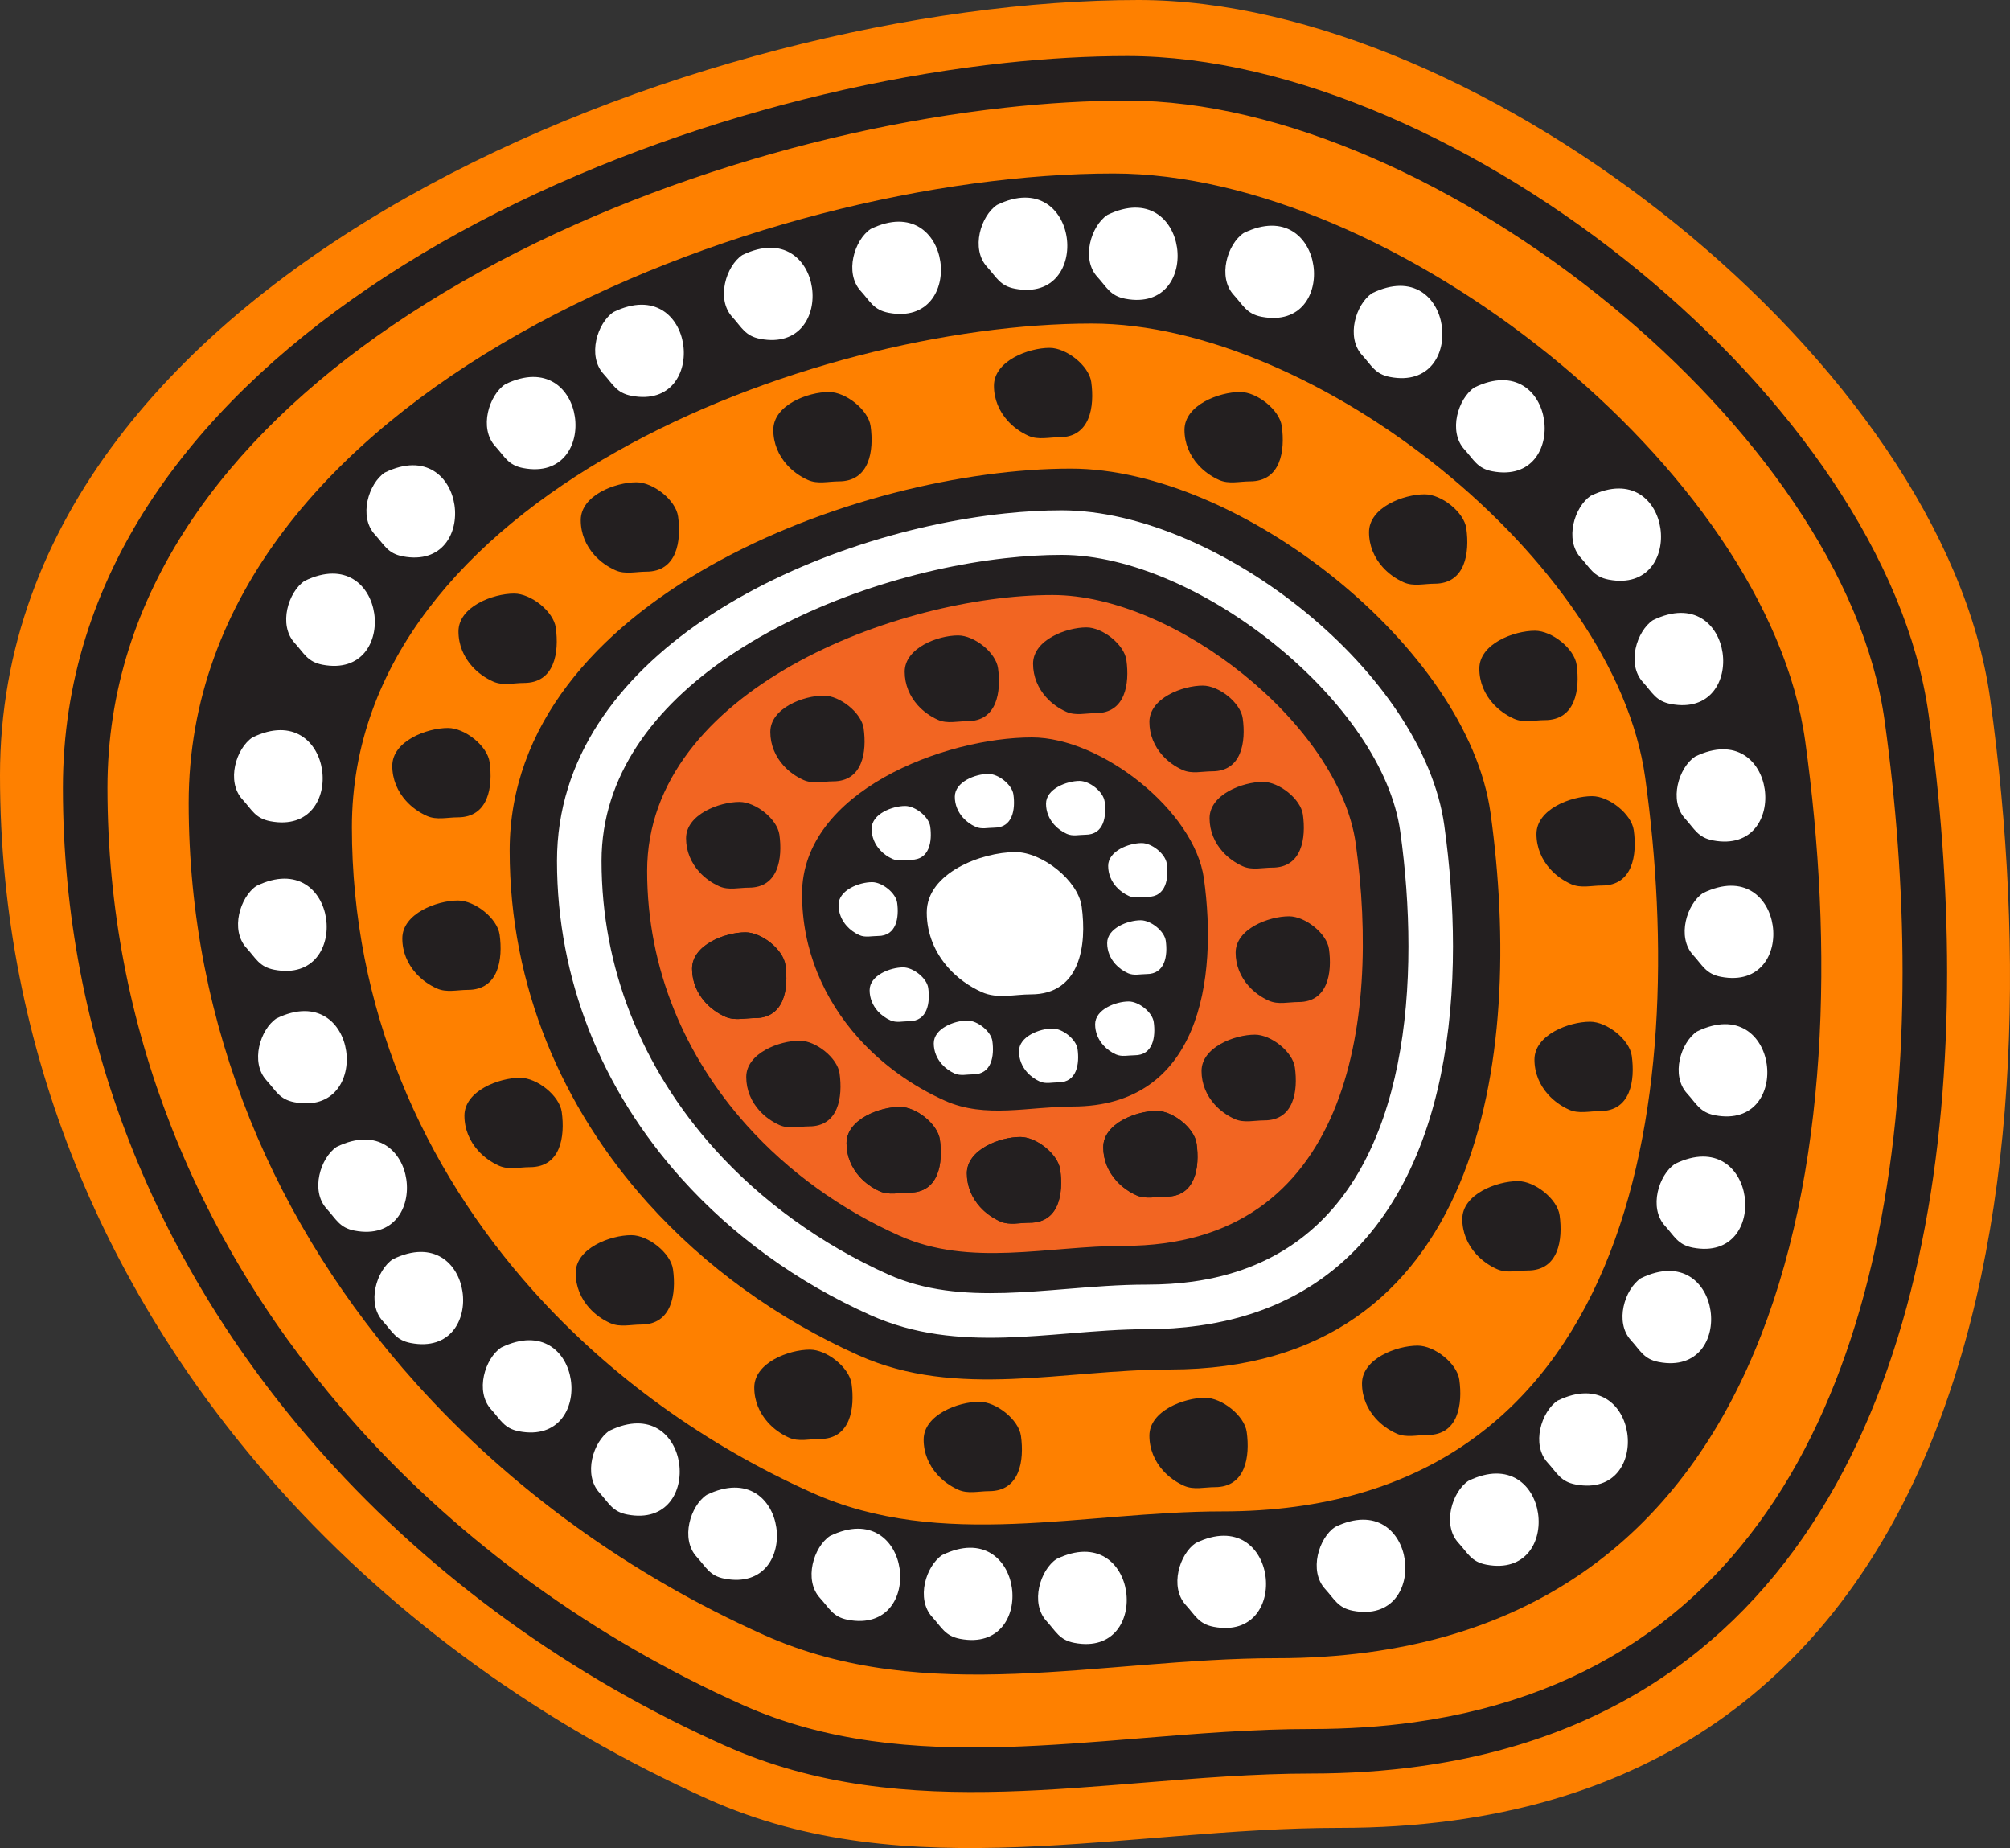
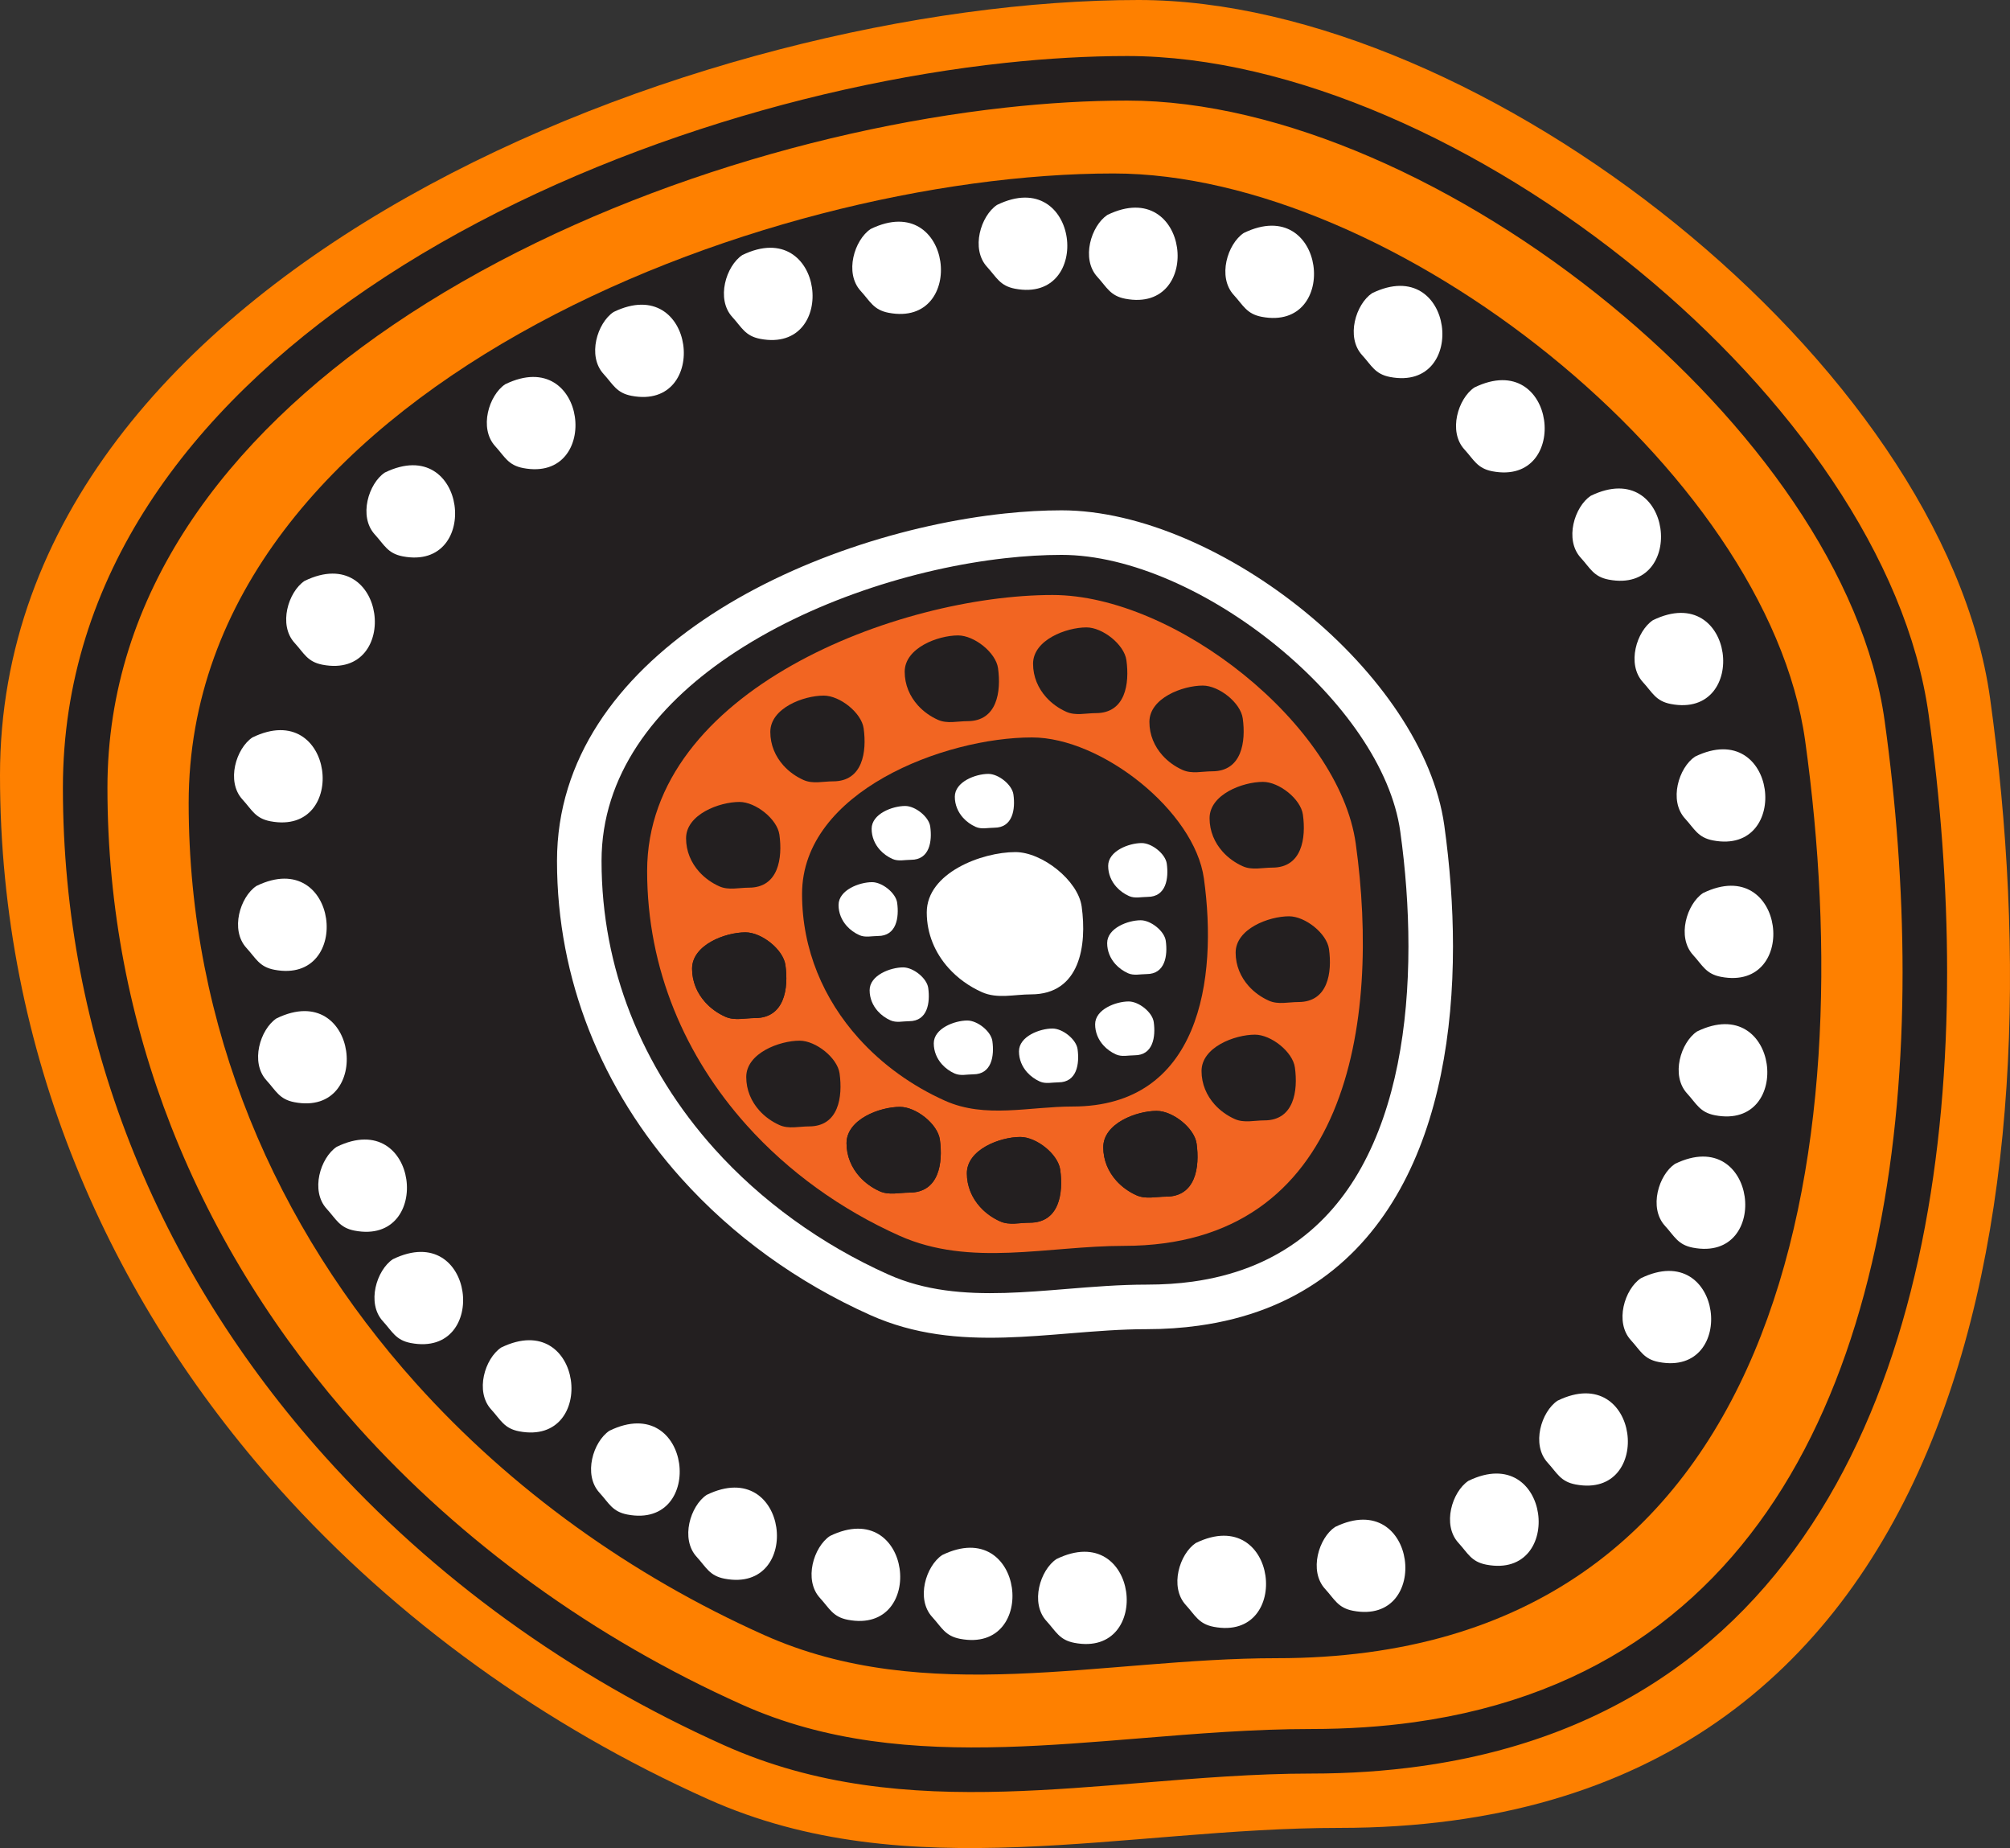
<svg xmlns="http://www.w3.org/2000/svg" height="2312.9" preserveAspectRatio="xMidYMid meet" version="1.0" viewBox="0.0 0.0 2516.1 2312.9" width="2516.1" zoomAndPan="magnify">
  <rect x="0.0" y="0.0" width="2516.1" height="2312.9" fill="#333333" stroke="none" />
  <defs>
    <clipPath id="a">
      <path d="M 0 0 L 2516.109 0 L 2516.109 2312.879 L 0 2312.879 Z M 0 0" />
    </clipPath>
  </defs>
  <g>
    <g clip-path="url(#a)" id="change1_3">
      <path d="M 0 970.141 C 0 334.148 884.715 0 1425.27 0 C 1855.141 0 2433.07 455.531 2491.23 874.328 C 2578.379 1501.828 2465.969 2287.629 1676.789 2287.629 C 1408.391 2287.629 1136.328 2363.738 886.305 2251.691 C 681.652 2159.988 496.992 2027.609 349.879 1863.621 C 134.855 1623.941 0 1316.691 0 970.141" fill="#fe8000" fill-rule="evenodd" />
    </g>
    <g id="change1_1">
      <path d="M 106.617 985.93 C 106.617 403.828 916.348 98 1411.102 98 C 1804.531 98 2333.48 514.93 2386.719 898.23 C 2466.488 1472.559 2363.609 2191.762 1641.301 2191.762 C 1395.648 2191.762 1146.648 2261.43 917.805 2158.879 C 730.496 2074.941 561.492 1953.781 426.84 1803.691 C 230.043 1584.32 106.617 1303.102 106.617 985.93" fill="#fe8000" fill-rule="evenodd" />
    </g>
    <g id="change2_1">
      <path d="M 78.738 985.93 C 78.738 721.219 238.102 512.27 460.207 361.078 C 694.34 201.719 999.176 106.59 1258.051 78.738 L 1258.051 134.762 C 1008.699 162.34 716.32 254.059 491.57 407.039 C 283.668 548.559 134.492 742.488 134.492 985.93 C 134.492 1136.539 162.938 1278.75 214.207 1409.699 C 268.59 1548.57 348.586 1674.879 447.535 1785.18 C 512.996 1858.141 587 1924.289 667.594 1982.602 C 749.039 2041.52 836.887 2092.16 929.133 2133.5 C 1033.922 2180.461 1144.738 2189.648 1258.051 2186.379 L 1258.051 2242.168 C 1138.73 2245.57 1021 2235.559 906.48 2184.238 C 810.422 2141.199 719.207 2088.66 634.93 2027.68 C 551.543 1967.359 474.617 1898.52 406.148 1822.199 C 302.746 1706.941 219.164 1574.98 162.371 1429.949 C 108.574 1292.57 78.738 1143.539 78.738 985.93 Z M 1258.051 78.738 C 1311.352 73.012 1362.711 70.129 1411.102 70.129 C 1616.781 70.129 1857.32 179.66 2051.32 338.781 C 2240.852 494.23 2387 697.969 2414.27 894.422 C 2428.809 999.121 2437.379 1108.34 2437.379 1216.93 C 2437.379 1447.18 2399.109 1676.469 2298.41 1857.68 C 2196.25 2041.57 2030.809 2175.359 1777.641 2210.52 C 1734.441 2216.512 1689.02 2219.641 1641.301 2219.641 C 1571.109 2219.641 1500.461 2225.41 1430.09 2231.16 C 1372.512 2235.859 1315.102 2240.551 1258.051 2242.168 L 1258.051 2186.379 C 1313.488 2184.789 1369.52 2180.211 1425.738 2175.621 C 1497.43 2169.77 1569.422 2163.879 1641.301 2163.879 C 1687.039 2163.879 1729.898 2160.98 1770.02 2155.41 C 2003.43 2123 2155.828 1999.871 2249.852 1830.68 C 2345.34 1658.828 2381.621 1438.879 2381.621 1216.93 C 2381.621 1110.379 2373.301 1003.789 2359.172 902.039 C 2333.898 720.09 2195.672 529.031 2016.031 381.691 C 1831.309 230.172 1603.879 125.879 1411.102 125.879 C 1362.781 125.879 1311.398 128.859 1258.051 134.762 L 1258.051 78.738" fill="#231f20" />
    </g>
    <g id="change2_2">
      <path d="M 236.176 1005.109 C 236.176 488.52 954.793 217.102 1393.871 217.102 C 1743.039 217.102 2212.469 587.109 2259.719 927.289 C 2330.512 1436.98 2239.199 2075.262 1598.172 2075.262 C 1380.16 2075.262 1159.18 2137.078 956.09 2046.07 C 789.855 1971.578 639.867 1864.059 520.367 1730.859 C 345.711 1536.172 236.176 1286.602 236.176 1005.109" fill="#231f20" fill-rule="evenodd" />
    </g>
    <g id="change1_2">
-       <path d="M 440.508 1035.371 C 440.508 622.07 1015.43 404.93 1366.711 404.93 C 1646.059 404.93 2021.621 700.949 2059.422 973.102 C 2116.059 1380.879 2043.012 1891.531 1530.16 1891.531 C 1355.738 1891.531 1178.949 1940.988 1016.469 1868.172 C 883.473 1808.59 763.477 1722.559 667.871 1615.988 C 528.145 1460.23 440.508 1260.57 440.508 1035.371" fill="#fe8000" fill-rule="evenodd" />
-     </g>
+       </g>
    <g id="change2_3">
      <path d="M 637.996 1064.609 C 637.996 751.148 1074.031 586.469 1340.461 586.469 C 1552.32 586.469 1837.16 810.98 1865.828 1017.391 C 1908.781 1326.66 1853.379 1713.949 1464.422 1713.949 C 1332.141 1713.949 1198.051 1751.461 1074.82 1696.23 C 973.957 1651.039 882.945 1585.801 810.438 1504.969 C 704.465 1386.84 637.996 1235.41 637.996 1064.609" fill="#231f20" fill-rule="evenodd" />
    </g>
    <g id="change2_4">
      <path d="M 725.129 1077.512 C 725.129 808.102 1099.891 666.559 1328.871 666.559 C 1510.969 666.559 1755.781 859.52 1780.422 1036.93 C 1817.328 1302.73 1769.719 1635.602 1435.422 1635.602 C 1321.719 1635.602 1206.48 1667.84 1100.57 1620.379 C 1013.871 1581.539 935.652 1525.461 873.336 1455.988 C 782.25 1354.461 725.129 1224.309 725.129 1077.512" fill="#231f20" fill-rule="evenodd" />
    </g>
    <g id="change3_1">
      <path d="M 697.25 1077.512 C 697.25 949.281 773.742 848.539 880.355 775.969 C 991.234 700.5 1135.672 655.559 1258.039 642.609 L 1258.039 698.621 C 1145.191 711.309 1013.211 752.84 911.715 821.93 C 819.309 884.828 753.004 970.559 753.004 1077.512 C 753.004 1145.328 765.793 1209.328 788.848 1268.199 C 813.367 1330.82 849.43 1387.77 894.031 1437.48 C 923.52 1470.352 956.984 1500.25 993.543 1526.691 C 1030.469 1553.41 1070.219 1576.34 1111.891 1595.012 C 1157.789 1615.578 1207.219 1619.602 1258.039 1618.129 L 1258.039 1673.922 C 1201.211 1675.531 1144.871 1670.68 1089.238 1645.75 C 1043.762 1625.371 1000.641 1600.539 960.871 1571.77 C 921.535 1543.309 885.141 1510.719 852.645 1474.5 C 803.59 1419.82 763.945 1357.23 737.008 1288.461 C 711.434 1223.148 697.25 1152.34 697.25 1077.512 Z M 1258.039 642.609 C 1282.699 640 1306.469 638.68 1328.871 638.68 C 1427.531 638.68 1542.379 690.781 1634.66 766.469 C 1725.031 840.602 1794.801 938.301 1807.969 1033.109 C 1814.809 1082.359 1818.84 1133.629 1818.84 1184.43 C 1818.84 1293.219 1800.59 1401.852 1752.59 1488.238 C 1703.109 1577.281 1623.039 1642.07 1500.559 1659.078 C 1479.738 1661.969 1458.031 1663.48 1435.422 1663.48 C 1403.391 1663.48 1371.039 1666.121 1338.828 1668.75 C 1311.809 1670.949 1284.871 1673.16 1258.039 1673.922 L 1258.039 1618.129 C 1283.262 1617.391 1308.828 1615.301 1334.48 1613.211 C 1368.02 1610.469 1401.691 1607.719 1435.422 1607.719 C 1456.051 1607.719 1475.211 1606.441 1492.941 1603.98 C 1595.66 1589.711 1662.699 1535.59 1704.02 1461.23 C 1746.82 1384.211 1763.07 1284.922 1763.07 1184.43 C 1763.07 1135.66 1759.301 1087.031 1752.859 1040.738 C 1741.711 960.422 1679.852 875.391 1599.379 809.379 C 1516.371 741.301 1414.629 694.441 1328.871 694.441 C 1306.531 694.441 1282.738 695.84 1258.039 698.621 L 1258.039 642.609" fill="#fff" />
    </g>
    <g id="change4_1">
      <path d="M 810.078 1090.09 C 810.078 863.629 1125.102 744.648 1317.578 744.648 C 1470.641 744.648 1676.43 906.852 1697.141 1055.969 C 1728.172 1279.41 1688.148 1559.211 1407.141 1559.211 C 1311.57 1559.211 1214.699 1586.32 1125.672 1546.422 C 1052.801 1513.762 987.047 1466.621 934.66 1408.23 C 858.098 1322.891 810.078 1213.488 810.078 1090.09" fill="#f26522" fill-rule="evenodd" />
    </g>
    <g id="change2_5">
      <path d="M 1004.012 1118.809 C 1004.012 990.379 1182.648 922.91 1291.801 922.91 C 1378.602 922.91 1495.289 1014.891 1507.039 1099.461 C 1524.641 1226.16 1501.941 1384.828 1342.59 1384.828 C 1288.391 1384.828 1233.461 1400.199 1182.969 1377.578 C 1141.648 1359.059 1104.359 1332.328 1074.66 1299.211 C 1031.238 1250.82 1004.012 1188.781 1004.012 1118.809" fill="#231f20" fill-rule="evenodd" />
    </g>
    <g id="change3_2">
      <path d="M 1160.109 1141.922 C 1160.109 1092.422 1228.969 1066.398 1271.051 1066.398 C 1304.512 1066.398 1349.488 1101.859 1354.02 1134.461 C 1360.801 1183.309 1352.051 1244.469 1290.621 1244.469 C 1269.73 1244.469 1248.559 1250.398 1229.102 1241.672 C 1213.172 1234.539 1198.789 1224.23 1187.34 1211.469 C 1170.602 1192.809 1160.109 1168.898 1160.109 1141.922" fill="#fff" fill-rule="evenodd" />
    </g>
    <g id="change3_3">
      <path d="M 1195.238 997.109 C 1195.238 978.379 1221.289 968.539 1237.199 968.539 C 1249.859 968.539 1266.879 981.961 1268.59 994.289 C 1271.16 1012.762 1267.852 1035.898 1244.609 1035.898 C 1236.711 1035.898 1228.691 1038.148 1221.328 1034.852 C 1215.309 1032.141 1209.871 1028.25 1205.539 1023.422 C 1199.211 1016.359 1195.238 1007.309 1195.238 997.109" fill="#fff" fill-rule="evenodd" />
    </g>
    <g id="change3_4">
-       <path d="M 1309.41 1005.898 C 1309.41 987.172 1335.461 977.328 1351.379 977.328 C 1364.031 977.328 1381.051 990.738 1382.77 1003.07 C 1385.328 1021.551 1382.02 1044.691 1358.781 1044.691 C 1350.879 1044.691 1342.871 1046.93 1335.5 1043.629 C 1329.48 1040.93 1324.039 1037.031 1319.711 1032.199 C 1313.379 1025.141 1309.41 1016.102 1309.41 1005.898" fill="#fff" fill-rule="evenodd" />
-     </g>
+       </g>
    <g id="change3_5">
      <path d="M 1387.191 1083.68 C 1387.191 1064.949 1413.238 1055.109 1429.172 1055.109 C 1441.82 1055.109 1458.84 1068.531 1460.551 1080.859 C 1463.121 1099.34 1459.809 1122.469 1436.57 1122.469 C 1428.66 1122.469 1420.648 1124.711 1413.289 1121.422 C 1407.27 1118.711 1401.828 1114.82 1397.5 1109.988 C 1391.172 1102.93 1387.191 1093.879 1387.191 1083.68" fill="#fff" fill-rule="evenodd" />
    </g>
    <g id="change3_6">
      <path d="M 1385.941 1180.289 C 1385.941 1161.559 1411.988 1151.719 1427.91 1151.719 C 1440.559 1151.719 1457.59 1165.129 1459.301 1177.461 C 1461.859 1195.941 1458.559 1219.078 1435.309 1219.078 C 1427.41 1219.078 1419.398 1221.32 1412.039 1218.02 C 1406.02 1215.32 1400.578 1211.43 1396.238 1206.602 C 1389.91 1199.539 1385.941 1190.488 1385.941 1180.289" fill="#fff" fill-rule="evenodd" />
    </g>
    <g id="change3_7">
      <path d="M 1370.879 1281.91 C 1370.879 1263.191 1396.941 1253.34 1412.852 1253.34 C 1425.512 1253.34 1442.531 1266.762 1444.238 1279.09 C 1446.809 1297.57 1443.5 1320.711 1420.262 1320.711 C 1412.359 1320.711 1404.352 1322.941 1396.98 1319.648 C 1390.961 1316.949 1385.52 1313.051 1381.191 1308.219 C 1374.852 1301.172 1370.879 1292.121 1370.879 1281.91" fill="#fff" fill-rule="evenodd" />
    </g>
    <g id="change3_8">
      <path d="M 1275.539 1315.789 C 1275.539 1297.059 1301.578 1287.219 1317.5 1287.219 C 1330.16 1287.219 1347.172 1300.641 1348.891 1312.969 C 1351.449 1331.441 1348.141 1354.578 1324.91 1354.578 C 1317 1354.578 1308.988 1356.82 1301.629 1353.531 C 1295.609 1350.82 1290.172 1346.922 1285.828 1342.102 C 1279.5 1335.039 1275.539 1325.988 1275.539 1315.789" fill="#fff" fill-rule="evenodd" />
    </g>
    <g id="change3_9">
      <path d="M 1168.891 1305.75 C 1168.891 1287.02 1194.941 1277.191 1210.859 1277.191 C 1223.52 1277.191 1240.531 1290.602 1242.25 1302.93 C 1244.809 1321.398 1241.5 1344.539 1218.262 1344.539 C 1210.359 1344.539 1202.352 1346.781 1194.988 1343.488 C 1188.961 1340.781 1183.531 1336.891 1179.191 1332.059 C 1172.859 1325 1168.891 1315.961 1168.891 1305.75" fill="#fff" fill-rule="evenodd" />
    </g>
    <g id="change3_10">
      <path d="M 1088.59 1239.262 C 1088.59 1220.531 1114.641 1210.691 1130.559 1210.691 C 1143.219 1210.691 1160.23 1224.102 1161.949 1236.43 C 1164.512 1254.91 1161.199 1278.051 1137.969 1278.051 C 1130.059 1278.051 1122.051 1280.289 1114.691 1276.988 C 1108.672 1274.289 1103.23 1270.398 1098.898 1265.559 C 1092.559 1258.5 1088.59 1249.461 1088.59 1239.262" fill="#fff" fill-rule="evenodd" />
    </g>
    <g id="change3_11">
      <path d="M 1049.699 1132.609 C 1049.699 1113.879 1075.75 1104.039 1091.672 1104.039 C 1104.32 1104.039 1121.34 1117.461 1123.051 1129.789 C 1125.621 1148.27 1122.309 1171.41 1099.07 1171.41 C 1091.172 1171.41 1083.16 1173.641 1075.789 1170.352 C 1069.77 1167.648 1064.328 1163.738 1060 1158.922 C 1053.672 1151.859 1049.699 1142.809 1049.699 1132.609" fill="#fff" fill-rule="evenodd" />
    </g>
    <g id="change3_12">
      <path d="M 1091.102 1037.262 C 1091.102 1018.531 1117.148 1008.691 1133.07 1008.691 C 1145.73 1008.691 1162.738 1022.109 1164.461 1034.441 C 1167.02 1052.91 1163.711 1076.051 1140.48 1076.051 C 1132.57 1076.051 1124.559 1078.289 1117.199 1075 C 1111.172 1072.289 1105.73 1068.398 1101.41 1063.57 C 1095.07 1056.512 1091.102 1047.461 1091.102 1037.262" fill="#fff" fill-rule="evenodd" />
    </g>
    <g id="change2_6">
      <path d="M 1132.488 840.738 C 1132.488 810.91 1173.98 795.238 1199.34 795.238 C 1219.5 795.238 1246.609 816.602 1249.328 836.25 C 1253.422 865.68 1248.148 902.539 1211.129 902.539 C 1198.539 902.539 1185.789 906.109 1174.059 900.852 C 1164.461 896.551 1155.801 890.34 1148.898 882.648 C 1138.809 871.398 1132.488 857 1132.488 840.738" fill="#231f20" fill-rule="evenodd" />
    </g>
    <g id="change2_7">
      <path d="M 1293.18 830.699 C 1293.18 800.871 1334.672 785.199 1360.031 785.199 C 1380.191 785.199 1407.301 806.559 1410.02 826.199 C 1414.121 855.641 1408.84 892.488 1371.82 892.488 C 1359.238 892.488 1346.48 896.059 1334.75 890.809 C 1325.148 886.5 1316.488 880.301 1309.59 872.609 C 1299.5 861.359 1293.18 846.949 1293.18 830.699" fill="#231f20" fill-rule="evenodd" />
    </g>
    <g id="change2_8">
      <path d="M 1438.809 903.512 C 1438.809 873.68 1480.301 858.012 1505.648 858.012 C 1525.809 858.012 1552.922 879.371 1555.648 899.02 C 1559.73 928.449 1554.461 965.301 1517.449 965.301 C 1504.859 965.301 1492.102 968.879 1480.379 963.621 C 1470.781 959.32 1462.121 953.109 1455.219 945.422 C 1445.129 934.18 1438.809 919.77 1438.809 903.512" fill="#231f20" fill-rule="evenodd" />
    </g>
    <g id="change2_9">
      <path d="M 1514.129 1024.031 C 1514.129 994.199 1555.621 978.531 1580.98 978.531 C 1601.141 978.531 1628.25 999.891 1630.969 1019.539 C 1635.059 1048.969 1629.789 1085.828 1592.781 1085.828 C 1580.191 1085.828 1567.422 1089.391 1555.699 1084.141 C 1546.102 1079.84 1537.441 1073.629 1530.539 1065.941 C 1520.449 1054.691 1514.129 1040.281 1514.129 1024.031" fill="#231f20" fill-rule="evenodd" />
    </g>
    <g id="change2_10">
      <path d="M 1546.77 1192.25 C 1546.77 1162.422 1588.27 1146.75 1613.609 1146.75 C 1633.781 1146.75 1660.891 1168.121 1663.621 1187.762 C 1667.699 1217.191 1662.43 1254.051 1625.422 1254.051 C 1612.828 1254.051 1600.07 1257.621 1588.34 1252.359 C 1578.738 1248.059 1570.078 1241.852 1563.18 1234.16 C 1553.09 1222.922 1546.77 1208.512 1546.77 1192.25" fill="#231f20" fill-rule="evenodd" />
    </g>
    <g id="change2_11">
      <path d="M 1504.078 1340.391 C 1504.078 1310.559 1545.578 1294.891 1570.941 1294.891 C 1591.102 1294.891 1618.199 1316.25 1620.93 1335.898 C 1625.02 1365.328 1619.75 1402.18 1582.73 1402.18 C 1570.141 1402.18 1557.391 1405.75 1545.66 1400.5 C 1536.051 1396.199 1527.398 1389.98 1520.488 1382.301 C 1510.41 1371.059 1504.078 1356.641 1504.078 1340.391" fill="#231f20" fill-rule="evenodd" />
    </g>
    <g id="change2_12">
      <path d="M 1381.059 1435.801 C 1381.059 1405.969 1422.551 1390.301 1447.898 1390.301 C 1468.059 1390.301 1495.18 1411.672 1497.898 1431.309 C 1501.988 1460.738 1496.719 1497.602 1459.711 1497.602 C 1447.121 1497.602 1434.352 1501.172 1422.629 1495.91 C 1413.031 1491.609 1404.371 1485.398 1397.469 1477.711 C 1387.379 1466.461 1381.059 1452.059 1381.059 1435.801" fill="#231f20" fill-rule="evenodd" />
    </g>
    <g id="change2_13">
      <path d="M 1381.059 1435.801 C 1381.059 1405.969 1422.551 1390.301 1447.898 1390.301 C 1468.059 1390.301 1495.18 1411.672 1497.898 1431.309 C 1501.988 1460.738 1496.719 1497.602 1459.711 1497.602 C 1447.121 1497.602 1434.352 1501.172 1422.629 1495.91 C 1413.031 1491.609 1404.371 1485.398 1397.469 1477.711 C 1387.379 1466.461 1381.059 1452.059 1381.059 1435.801" fill="#231f20" fill-rule="evenodd" />
    </g>
    <g id="change2_14">
-       <path d="M 581.363 1396.289 C 581.363 1365.199 624.621 1348.852 651.055 1348.852 C 672.074 1348.852 700.336 1371.129 703.18 1391.609 C 707.441 1422.301 701.945 1460.719 663.355 1460.719 C 650.23 1460.719 636.926 1464.441 624.699 1458.961 C 614.691 1454.469 605.664 1448.012 598.469 1439.988 C 587.957 1428.262 581.363 1413.238 581.363 1396.289" fill="#231f20" fill-rule="evenodd" />
-     </g>
+       </g>
    <g id="change2_15">
      <path d="M 720.629 1593.27 C 720.629 1562.18 763.887 1545.828 790.32 1545.828 C 811.34 1545.828 839.598 1568.109 842.445 1588.578 C 846.707 1619.27 841.211 1657.699 802.617 1657.699 C 789.496 1657.699 776.191 1661.422 763.965 1655.941 C 753.957 1651.461 744.93 1644.988 737.734 1636.961 C 727.219 1625.25 720.629 1610.219 720.629 1593.27" fill="#231f20" fill-rule="evenodd" />
    </g>
    <g id="change2_16">
      <path d="M 944.176 1736.52 C 944.176 1705.422 987.438 1689.078 1013.871 1689.078 C 1034.891 1689.078 1063.148 1711.359 1066 1731.828 C 1070.262 1762.52 1064.762 1800.941 1026.172 1800.941 C 1013.051 1800.941 999.742 1804.672 987.52 1799.191 C 977.508 1794.711 968.48 1788.23 961.285 1780.211 C 950.773 1768.488 944.176 1753.461 944.176 1736.52" fill="#231f20" fill-rule="evenodd" />
    </g>
    <g id="change2_17">
      <path d="M 1156.211 1801.762 C 1156.211 1770.66 1199.469 1754.32 1225.91 1754.32 C 1246.93 1754.32 1275.191 1776.602 1278.031 1797.078 C 1282.289 1827.762 1276.789 1866.191 1238.199 1866.191 C 1225.078 1866.191 1211.781 1869.91 1199.551 1864.43 C 1189.551 1859.949 1180.512 1853.469 1173.32 1845.449 C 1162.809 1833.73 1156.211 1818.711 1156.211 1801.762" fill="#231f20" fill-rule="evenodd" />
    </g>
    <g id="change2_18">
      <path d="M 1438.809 1796.781 C 1438.809 1765.68 1482.07 1749.34 1508.5 1749.34 C 1529.52 1749.34 1557.781 1771.621 1560.621 1792.102 C 1564.891 1822.781 1559.391 1861.199 1520.801 1861.199 C 1507.68 1861.199 1494.371 1864.93 1482.148 1859.449 C 1472.141 1854.961 1463.109 1848.488 1455.91 1840.469 C 1445.398 1828.75 1438.809 1813.719 1438.809 1796.781" fill="#231f20" fill-rule="evenodd" />
    </g>
    <g id="change2_19">
      <path d="M 1830.488 1525.609 C 1830.488 1494.52 1873.75 1478.18 1900.18 1478.18 C 1921.199 1478.18 1949.461 1500.449 1952.309 1520.93 C 1956.559 1551.609 1951.07 1590.031 1912.48 1590.031 C 1899.359 1590.031 1886.051 1593.762 1873.82 1588.281 C 1863.82 1583.801 1854.789 1577.328 1847.602 1569.301 C 1837.078 1557.578 1830.488 1542.559 1830.488 1525.609" fill="#231f20" fill-rule="evenodd" />
    </g>
    <g id="change2_20">
      <path d="M 1920.82 1326.129 C 1920.82 1295.02 1964.078 1278.691 1990.512 1278.691 C 2011.539 1278.691 2039.789 1300.961 2042.641 1321.441 C 2046.898 1352.121 2041.41 1390.551 2002.82 1390.551 C 1989.691 1390.551 1976.391 1394.27 1964.16 1388.789 C 1954.148 1384.309 1945.129 1377.828 1937.93 1369.82 C 1927.422 1358.102 1920.82 1343.07 1920.82 1326.129" fill="#231f20" fill-rule="evenodd" />
    </g>
    <g id="change2_21">
      <path d="M 1704.949 1731.5 C 1704.949 1700.398 1748.211 1684.059 1774.641 1684.059 C 1795.66 1684.059 1823.93 1706.328 1826.77 1726.809 C 1831.031 1757.5 1825.539 1795.922 1786.941 1795.922 C 1773.82 1795.922 1760.52 1799.641 1748.289 1794.172 C 1738.281 1789.68 1729.25 1783.211 1722.059 1775.191 C 1711.539 1763.469 1704.949 1748.449 1704.949 1731.5" fill="#231f20" fill-rule="evenodd" />
    </g>
    <g id="change3_13">
      <path d="M 929.184 319.23 C 908.859 332.828 896.02 374.18 916.719 396.789 C 928.598 409.77 932.773 420.48 951.637 424.09 C 1050.961 443.129 1032.52 268.941 929.184 319.23" fill="#fff" fill-rule="evenodd" />
    </g>
    <g id="change3_14">
      <path d="M 1089.879 286.59 C 1069.551 300.191 1056.711 341.539 1077.41 364.141 C 1089.289 377.129 1093.461 387.84 1112.328 391.449 C 1211.648 410.488 1193.211 236.301 1089.879 286.59" fill="#fff" fill-rule="evenodd" />
    </g>
    <g id="change3_15">
      <path d="M 1248.051 256.461 C 1227.73 270.059 1214.891 311.41 1235.59 334.012 C 1247.469 347 1251.641 357.711 1270.512 361.32 C 1369.84 380.359 1351.391 206.172 1248.051 256.461" fill="#fff" fill-rule="evenodd" />
    </g>
    <g id="change3_16">
      <path d="M 1386.148 269.02 C 1365.828 282.609 1352.988 323.961 1373.68 346.57 C 1385.559 359.551 1389.738 370.27 1408.602 373.879 C 1507.93 392.922 1489.488 218.73 1386.148 269.02" fill="#fff" fill-rule="evenodd" />
    </g>
    <g id="change3_17">
      <path d="M 1556.879 291.609 C 1536.559 305.211 1523.719 346.559 1544.422 369.172 C 1556.301 382.141 1560.469 392.859 1579.328 396.48 C 1678.66 415.512 1660.219 241.32 1556.879 291.609" fill="#fff" fill-rule="evenodd" />
    </g>
    <g id="change3_18">
      <path d="M 1717.57 366.93 C 1697.25 380.531 1684.41 421.879 1705.109 444.488 C 1716.988 457.469 1721.16 468.191 1740.031 471.801 C 1839.352 490.84 1820.91 316.648 1717.57 366.93" fill="#fff" fill-rule="evenodd" />
    </g>
    <g id="change3_19">
      <path d="M 1845.629 484.941 C 1825.301 498.539 1812.461 539.891 1833.16 562.5 C 1845.031 575.48 1849.211 586.199 1868.07 589.809 C 1967.398 608.84 1948.961 434.648 1845.629 484.941" fill="#fff" fill-rule="evenodd" />
    </g>
    <g id="change3_20">
      <path d="M 1991.25 620.52 C 1970.93 634.121 1958.078 675.469 1978.789 698.078 C 1990.66 711.059 1994.84 721.781 2013.699 725.391 C 2113.02 744.43 2094.59 570.238 1991.25 620.52" fill="#fff" fill-rule="evenodd" />
    </g>
    <g id="change3_21">
      <path d="M 2069.09 776.199 C 2048.762 789.789 2035.922 831.141 2056.621 853.75 C 2068.5 866.73 2072.672 877.449 2091.539 881.059 C 2190.859 900.09 2172.422 725.91 2069.09 776.199" fill="#fff" fill-rule="evenodd" />
    </g>
    <g id="change3_22">
      <path d="M 2121.809 946.93 C 2101.488 960.531 2088.648 1001.879 2109.34 1024.48 C 2121.219 1037.469 2125.398 1048.18 2144.262 1051.789 C 2243.59 1070.828 2225.148 896.641 2121.809 946.93" fill="#fff" fill-rule="evenodd" />
    </g>
    <g id="change3_23">
      <path d="M 2131.852 1117.672 C 2111.531 1131.262 2098.691 1172.602 2119.391 1195.219 C 2131.27 1208.199 2135.441 1218.91 2154.309 1222.52 C 2253.629 1241.559 2235.191 1067.379 2131.852 1117.672" fill="#fff" fill-rule="evenodd" />
    </g>
    <g id="change3_24">
      <path d="M 2124.32 1290.898 C 2104 1304.512 2091.16 1345.859 2111.852 1368.461 C 2123.738 1381.441 2127.91 1392.16 2146.77 1395.77 C 2246.102 1414.809 2227.66 1240.621 2124.32 1290.898" fill="#fff" fill-rule="evenodd" />
    </g>
    <g id="change3_25">
      <path d="M 2096.699 1456.621 C 2076.379 1470.219 2063.539 1511.57 2084.23 1534.18 C 2096.109 1547.16 2100.289 1557.871 2119.148 1561.48 C 2218.48 1580.52 2200.039 1406.328 2096.699 1456.621" fill="#fff" fill-rule="evenodd" />
    </g>
    <g id="change3_26">
      <path d="M 2054.02 1599.738 C 2033.691 1613.328 2020.859 1654.68 2041.559 1677.289 C 2053.441 1690.27 2057.602 1700.988 2076.469 1704.602 C 2175.801 1723.641 2157.352 1549.449 2054.02 1599.738" fill="#fff" fill-rule="evenodd" />
    </g>
    <g id="change3_27">
      <path d="M 1838.09 1853.328 C 1817.77 1866.922 1804.93 1908.27 1825.629 1930.879 C 1837.512 1943.859 1841.68 1954.578 1860.539 1958.191 C 1959.871 1977.23 1941.43 1803.039 1838.09 1853.328" fill="#fff" fill-rule="evenodd" />
    </g>
    <g id="change3_28">
      <path d="M 1949.75 1752.961 C 1929.43 1766.551 1916.59 1807.898 1937.289 1830.512 C 1949.172 1843.488 1953.34 1854.199 1972.211 1857.809 C 2071.531 1876.852 2053.09 1702.672 1949.75 1752.961" fill="#fff" fill-rule="evenodd" />
    </g>
    <g id="change3_29">
      <path d="M 1671.219 1911.039 C 1650.898 1924.629 1638.059 1965.988 1658.762 1988.59 C 1670.641 2001.57 1674.809 2012.289 1693.68 2015.898 C 1793 2034.941 1774.559 1860.75 1671.219 1911.039" fill="#fff" fill-rule="evenodd" />
    </g>
    <g id="change3_30">
      <path d="M 1496.828 1931.121 C 1476.512 1944.711 1463.672 1986.059 1484.359 2008.672 C 1496.238 2021.648 1500.422 2032.359 1519.281 2035.98 C 1618.609 2055.012 1600.172 1880.828 1496.828 1931.121" fill="#fff" fill-rule="evenodd" />
    </g>
    <g id="change3_31">
      <path d="M 1322.441 1951.191 C 1302.109 1964.789 1289.27 2006.129 1309.969 2028.738 C 1321.852 2041.719 1326.02 2052.441 1344.891 2056.051 C 1444.219 2075.09 1425.77 1900.898 1322.441 1951.191" fill="#fff" fill-rule="evenodd" />
    </g>
    <g id="change3_32">
      <path d="M 1179.41 1946.172 C 1159.078 1959.77 1146.238 2001.109 1166.941 2023.719 C 1178.82 2036.699 1182.988 2047.422 1201.859 2051.031 C 1301.18 2070.07 1282.75 1895.879 1179.41 1946.172" fill="#fff" fill-rule="evenodd" />
    </g>
    <g id="change3_33">
      <path d="M 1038.891 1922.328 C 1018.559 1935.93 1005.719 1977.281 1026.422 1999.891 C 1038.301 2012.871 1042.48 2023.578 1061.34 2027.191 C 1160.66 2046.23 1142.23 1872.039 1038.891 1922.328" fill="#fff" fill-rule="evenodd" />
    </g>
    <g id="change3_34">
      <path d="M 884.57 1870.891 C 864.242 1884.488 851.406 1925.84 872.102 1948.441 C 883.98 1961.43 888.152 1972.141 907.016 1975.75 C 1006.34 1994.789 987.902 1820.602 884.57 1870.891" fill="#fff" fill-rule="evenodd" />
    </g>
    <g id="change3_35">
      <path d="M 762.867 1790.59 C 742.543 1804.191 729.703 1845.539 750.402 1868.148 C 762.277 1881.129 766.453 1891.852 785.32 1895.461 C 884.645 1914.5 866.203 1740.301 762.867 1790.59" fill="#fff" fill-rule="evenodd" />
    </g>
    <g id="change3_36">
      <path d="M 627.367 1686.461 C 607.043 1700.051 594.203 1741.398 614.898 1764.012 C 626.777 1776.988 630.949 1787.711 649.816 1791.32 C 749.145 1810.359 730.703 1636.172 627.367 1686.461" fill="#fff" fill-rule="evenodd" />
    </g>
    <g id="change3_37">
      <path d="M 491.742 1575.949 C 471.418 1589.551 458.578 1630.898 479.277 1653.512 C 491.156 1666.488 495.332 1677.199 514.195 1680.809 C 613.52 1699.852 595.082 1525.66 491.742 1575.949" fill="#fff" fill-rule="evenodd" />
    </g>
    <g id="change3_38">
      <path d="M 421.422 1435.301 C 401.098 1448.898 388.254 1490.25 408.953 1512.859 C 420.832 1525.84 425.008 1536.559 443.867 1540.16 C 543.195 1559.199 524.758 1385.012 421.422 1435.301" fill="#fff" fill-rule="evenodd" />
    </g>
    <g id="change3_39">
      <path d="M 346.074 1274.559 C 325.75 1288.16 312.91 1329.512 333.605 1352.121 C 345.484 1365.102 349.66 1375.82 368.523 1379.422 C 467.848 1398.469 449.41 1224.27 346.074 1274.559" fill="#fff" fill-rule="evenodd" />
    </g>
    <g id="change3_40">
      <path d="M 320.957 1108.801 C 300.633 1122.398 287.797 1163.738 308.492 1186.359 C 320.371 1199.34 324.543 1210.051 343.41 1213.66 C 442.734 1232.699 424.293 1058.52 320.957 1108.801" fill="#fff" fill-rule="evenodd" />
    </g>
    <g id="change3_41">
      <path d="M 315.938 922.949 C 295.609 936.551 282.773 977.898 303.465 1000.5 C 315.348 1013.48 319.52 1024.199 338.383 1027.809 C 437.707 1046.852 419.273 872.66 315.938 922.949" fill="#fff" fill-rule="evenodd" />
    </g>
    <g id="change3_42">
      <path d="M 381.234 727.039 C 360.91 740.641 348.07 781.988 368.77 804.602 C 380.645 817.578 384.82 828.301 403.688 831.91 C 503.012 850.949 484.566 676.762 381.234 727.039" fill="#fff" fill-rule="evenodd" />
    </g>
    <g id="change3_43">
      <path d="M 481.699 591.422 C 461.371 605.02 448.535 646.371 469.23 668.969 C 481.109 681.961 485.281 692.672 504.145 696.281 C 603.473 715.32 585.031 541.141 481.699 591.422" fill="#fff" fill-rule="evenodd" />
    </g>
    <g id="change3_44">
      <path d="M 632.391 480.922 C 612.066 494.512 599.227 535.859 619.922 558.469 C 631.801 571.449 635.977 582.172 654.84 585.781 C 754.168 604.82 735.727 430.621 632.391 480.922" fill="#fff" fill-rule="evenodd" />
    </g>
    <g id="change3_45">
      <path d="M 768.016 390.5 C 747.688 404.09 734.852 445.441 755.547 468.051 C 767.43 481.031 771.602 491.75 790.465 495.359 C 889.789 514.398 871.348 340.211 768.016 390.5" fill="#fff" fill-rule="evenodd" />
    </g>
    <g id="change2_22">
      <path d="M 1923.328 1043.828 C 1923.328 1012.73 1966.59 996.391 1993.02 996.391 C 2014.051 996.391 2042.301 1018.672 2045.148 1039.148 C 2049.41 1069.828 2043.91 1108.25 2005.328 1108.25 C 1992.199 1108.25 1978.898 1111.98 1966.672 1106.5 C 1956.66 1102.02 1947.629 1095.539 1940.441 1087.531 C 1929.93 1075.801 1923.328 1060.781 1923.328 1043.828" fill="#231f20" fill-rule="evenodd" />
    </g>
    <g id="change2_23">
      <path d="M 1851.82 836.82 C 1851.82 805.719 1895.078 789.379 1921.512 789.379 C 1942.531 789.379 1970.789 811.648 1973.641 832.129 C 1977.898 862.82 1972.398 901.238 1933.809 901.238 C 1920.691 901.238 1907.379 904.961 1895.16 899.48 C 1885.148 895 1876.121 888.531 1868.922 880.512 C 1858.41 868.789 1851.82 853.762 1851.82 836.82" fill="#231f20" fill-rule="evenodd" />
    </g>
    <g id="change2_24">
      <path d="M 1713.73 666.09 C 1713.73 634.98 1756.988 618.648 1783.422 618.648 C 1804.441 618.648 1832.691 640.922 1835.551 661.398 C 1839.809 692.078 1834.309 730.512 1795.719 730.512 C 1782.59 730.512 1769.289 734.23 1757.059 728.75 C 1747.059 724.27 1738.031 717.789 1730.828 709.77 C 1720.32 698.051 1713.73 683.031 1713.73 666.09" fill="#231f20" fill-rule="evenodd" />
    </g>
    <g id="change2_25">
      <path d="M 1482.73 538.031 C 1482.73 506.941 1525.988 490.59 1552.422 490.59 C 1573.449 490.59 1601.711 512.871 1604.551 533.352 C 1608.809 564.031 1603.309 602.461 1564.73 602.461 C 1551.602 602.461 1538.301 606.18 1526.07 600.699 C 1516.059 596.219 1507.031 589.738 1499.84 581.719 C 1489.328 570 1482.73 554.98 1482.73 538.031" fill="#231f20" fill-rule="evenodd" />
    </g>
    <g id="change2_26">
      <path d="M 1244.211 482.801 C 1244.211 451.699 1287.461 435.352 1313.898 435.352 C 1334.922 435.352 1363.191 457.641 1366.02 478.109 C 1370.289 508.801 1364.789 547.219 1326.199 547.219 C 1313.078 547.219 1299.77 550.941 1287.551 545.461 C 1277.539 540.98 1268.512 534.5 1261.32 526.488 C 1250.801 514.77 1244.211 499.738 1244.211 482.801" fill="#231f20" fill-rule="evenodd" />
    </g>
    <g id="change2_27">
      <path d="M 968.02 538.031 C 968.02 506.941 1011.281 490.59 1037.711 490.59 C 1058.73 490.59 1086.988 512.871 1089.84 533.352 C 1094.102 564.031 1088.602 602.461 1050.012 602.461 C 1036.891 602.461 1023.578 606.18 1011.359 600.699 C 1001.352 596.219 992.32 589.738 985.125 581.719 C 974.613 570 968.02 554.98 968.02 538.031" fill="#231f20" fill-rule="evenodd" />
    </g>
    <g id="change2_28">
      <path d="M 726.98 651.02 C 726.98 619.922 770.242 603.578 796.676 603.578 C 817.695 603.578 845.957 625.852 848.801 646.34 C 853.059 677.02 847.566 715.441 808.977 715.441 C 795.848 715.441 782.547 719.16 770.32 713.691 C 760.312 709.199 751.281 702.73 744.09 694.711 C 733.574 682.988 726.98 667.961 726.98 651.02" fill="#231f20" fill-rule="evenodd" />
    </g>
    <g id="change2_29">
      <path d="M 573.918 790.289 C 573.918 759.18 617.176 742.852 643.609 742.852 C 664.629 742.852 692.891 765.121 695.734 785.602 C 699.996 816.281 694.5 854.711 655.91 854.711 C 642.785 854.711 629.484 858.43 617.258 852.949 C 607.25 848.469 598.219 841.988 591.023 833.969 C 580.508 822.25 573.918 807.23 573.918 790.289" fill="#231f20" fill-rule="evenodd" />
    </g>
    <g id="change2_30">
      <path d="M 491.062 958.512 C 491.062 927.41 534.32 911.07 560.754 911.07 C 581.773 911.07 610.035 933.34 612.879 953.82 C 617.141 984.512 611.641 1022.93 573.051 1022.93 C 559.93 1022.93 546.625 1026.648 534.402 1021.18 C 524.391 1016.691 515.363 1010.219 508.168 1002.199 C 497.656 990.469 491.062 975.461 491.062 958.512" fill="#231f20" fill-rule="evenodd" />
    </g>
    <g id="change2_31">
      <path d="M 503.613 1174.441 C 503.613 1143.34 546.875 1127 573.309 1127 C 594.328 1127 622.59 1149.27 625.434 1169.75 C 629.691 1200.43 624.195 1238.859 585.605 1238.859 C 572.48 1238.859 559.176 1242.578 546.953 1237.102 C 536.945 1232.621 527.918 1226.141 520.723 1218.129 C 510.207 1206.41 503.613 1191.391 503.613 1174.441" fill="#231f20" fill-rule="evenodd" />
    </g>
    <g id="change2_32">
      <path d="M 1210.32 1468.441 C 1210.32 1438.609 1251.82 1422.941 1277.18 1422.941 C 1297.34 1422.941 1324.441 1444.301 1327.172 1463.949 C 1331.262 1493.379 1325.988 1530.238 1288.969 1530.238 C 1276.379 1530.238 1263.621 1533.809 1251.891 1528.551 C 1242.301 1524.25 1233.629 1518.039 1226.73 1510.352 C 1216.648 1499.102 1210.32 1484.691 1210.32 1468.441" fill="#231f20" fill-rule="evenodd" />
    </g>
    <g id="change2_33">
      <path d="M 1210.32 1468.441 C 1210.32 1438.609 1251.82 1422.941 1277.18 1422.941 C 1297.34 1422.941 1324.441 1444.301 1327.172 1463.949 C 1331.262 1493.379 1325.988 1530.238 1288.969 1530.238 C 1276.379 1530.238 1263.621 1533.809 1251.891 1528.551 C 1242.301 1524.25 1233.629 1518.039 1226.73 1510.352 C 1216.648 1499.102 1210.32 1484.691 1210.32 1468.441" fill="#231f20" fill-rule="evenodd" />
    </g>
    <g id="change2_34">
      <path d="M 1059.672 1430.781 C 1059.672 1400.949 1101.172 1385.281 1126.52 1385.281 C 1146.691 1385.281 1173.789 1406.641 1176.52 1426.281 C 1180.609 1455.719 1175.34 1492.57 1138.32 1492.57 C 1125.73 1492.57 1112.969 1496.141 1101.25 1490.891 C 1091.648 1486.578 1082.98 1480.379 1076.078 1472.691 C 1066 1461.449 1059.672 1447.039 1059.672 1430.781" fill="#231f20" fill-rule="evenodd" />
    </g>
    <g id="change2_35">
      <path d="M 1059.672 1430.781 C 1059.672 1400.949 1101.172 1385.281 1126.52 1385.281 C 1146.691 1385.281 1173.789 1406.641 1176.52 1426.281 C 1180.609 1455.719 1175.34 1492.57 1138.32 1492.57 C 1125.73 1492.57 1112.969 1496.141 1101.25 1490.891 C 1091.648 1486.578 1082.98 1480.379 1076.078 1472.691 C 1066 1461.449 1059.672 1447.039 1059.672 1430.781" fill="#231f20" fill-rule="evenodd" />
    </g>
    <g id="change2_36">
      <path d="M 934.133 1347.922 C 934.133 1318.09 975.629 1302.422 1000.98 1302.422 C 1021.148 1302.422 1048.25 1323.789 1050.98 1343.43 C 1055.07 1372.859 1049.801 1409.711 1012.781 1409.711 C 1000.191 1409.711 987.434 1413.289 975.707 1408.031 C 966.105 1403.73 957.445 1397.52 950.543 1389.828 C 940.461 1378.59 934.133 1364.18 934.133 1347.922" fill="#231f20" fill-rule="evenodd" />
    </g>
    <g id="change2_37">
      <path d="M 866.344 1212.34 C 866.344 1182.512 907.84 1166.84 933.191 1166.84 C 953.355 1166.84 980.461 1188.211 983.191 1207.84 C 987.277 1237.281 982.008 1274.129 944.992 1274.129 C 932.402 1274.129 919.641 1277.699 907.914 1272.441 C 898.312 1268.141 889.656 1261.941 882.754 1254.238 C 872.668 1243.012 866.344 1228.602 866.344 1212.34" fill="#231f20" fill-rule="evenodd" />
    </g>
    <g id="change2_38">
      <path d="M 866.344 1212.34 C 866.344 1182.512 907.84 1166.84 933.191 1166.84 C 953.355 1166.84 980.461 1188.211 983.191 1207.84 C 987.277 1237.281 982.008 1274.129 944.992 1274.129 C 932.402 1274.129 919.641 1277.699 907.914 1272.441 C 898.312 1268.141 889.656 1261.941 882.754 1254.238 C 872.668 1243.012 866.344 1228.602 866.344 1212.34" fill="#231f20" fill-rule="evenodd" />
    </g>
    <g id="change2_39">
      <path d="M 858.812 1049.141 C 858.812 1019.309 900.309 1003.641 925.66 1003.641 C 945.82 1003.641 972.93 1025 975.656 1044.641 C 979.746 1074.078 974.473 1110.93 937.461 1110.93 C 924.871 1110.93 912.105 1114.5 900.379 1109.25 C 890.781 1104.941 882.121 1098.738 875.223 1091.039 C 865.133 1079.801 858.812 1065.391 858.812 1049.141" fill="#231f20" fill-rule="evenodd" />
    </g>
    <g id="change2_40">
      <path d="M 964.266 916.07 C 964.266 886.238 1005.762 870.559 1031.121 870.559 C 1051.281 870.559 1078.379 891.93 1081.109 911.57 C 1085.199 941 1079.93 977.859 1042.91 977.859 C 1030.32 977.859 1017.559 981.43 1005.828 976.172 C 996.238 971.871 987.574 965.66 980.676 957.969 C 970.59 946.73 964.266 932.32 964.266 916.07" fill="#231f20" fill-rule="evenodd" />
    </g>
  </g>
</svg>